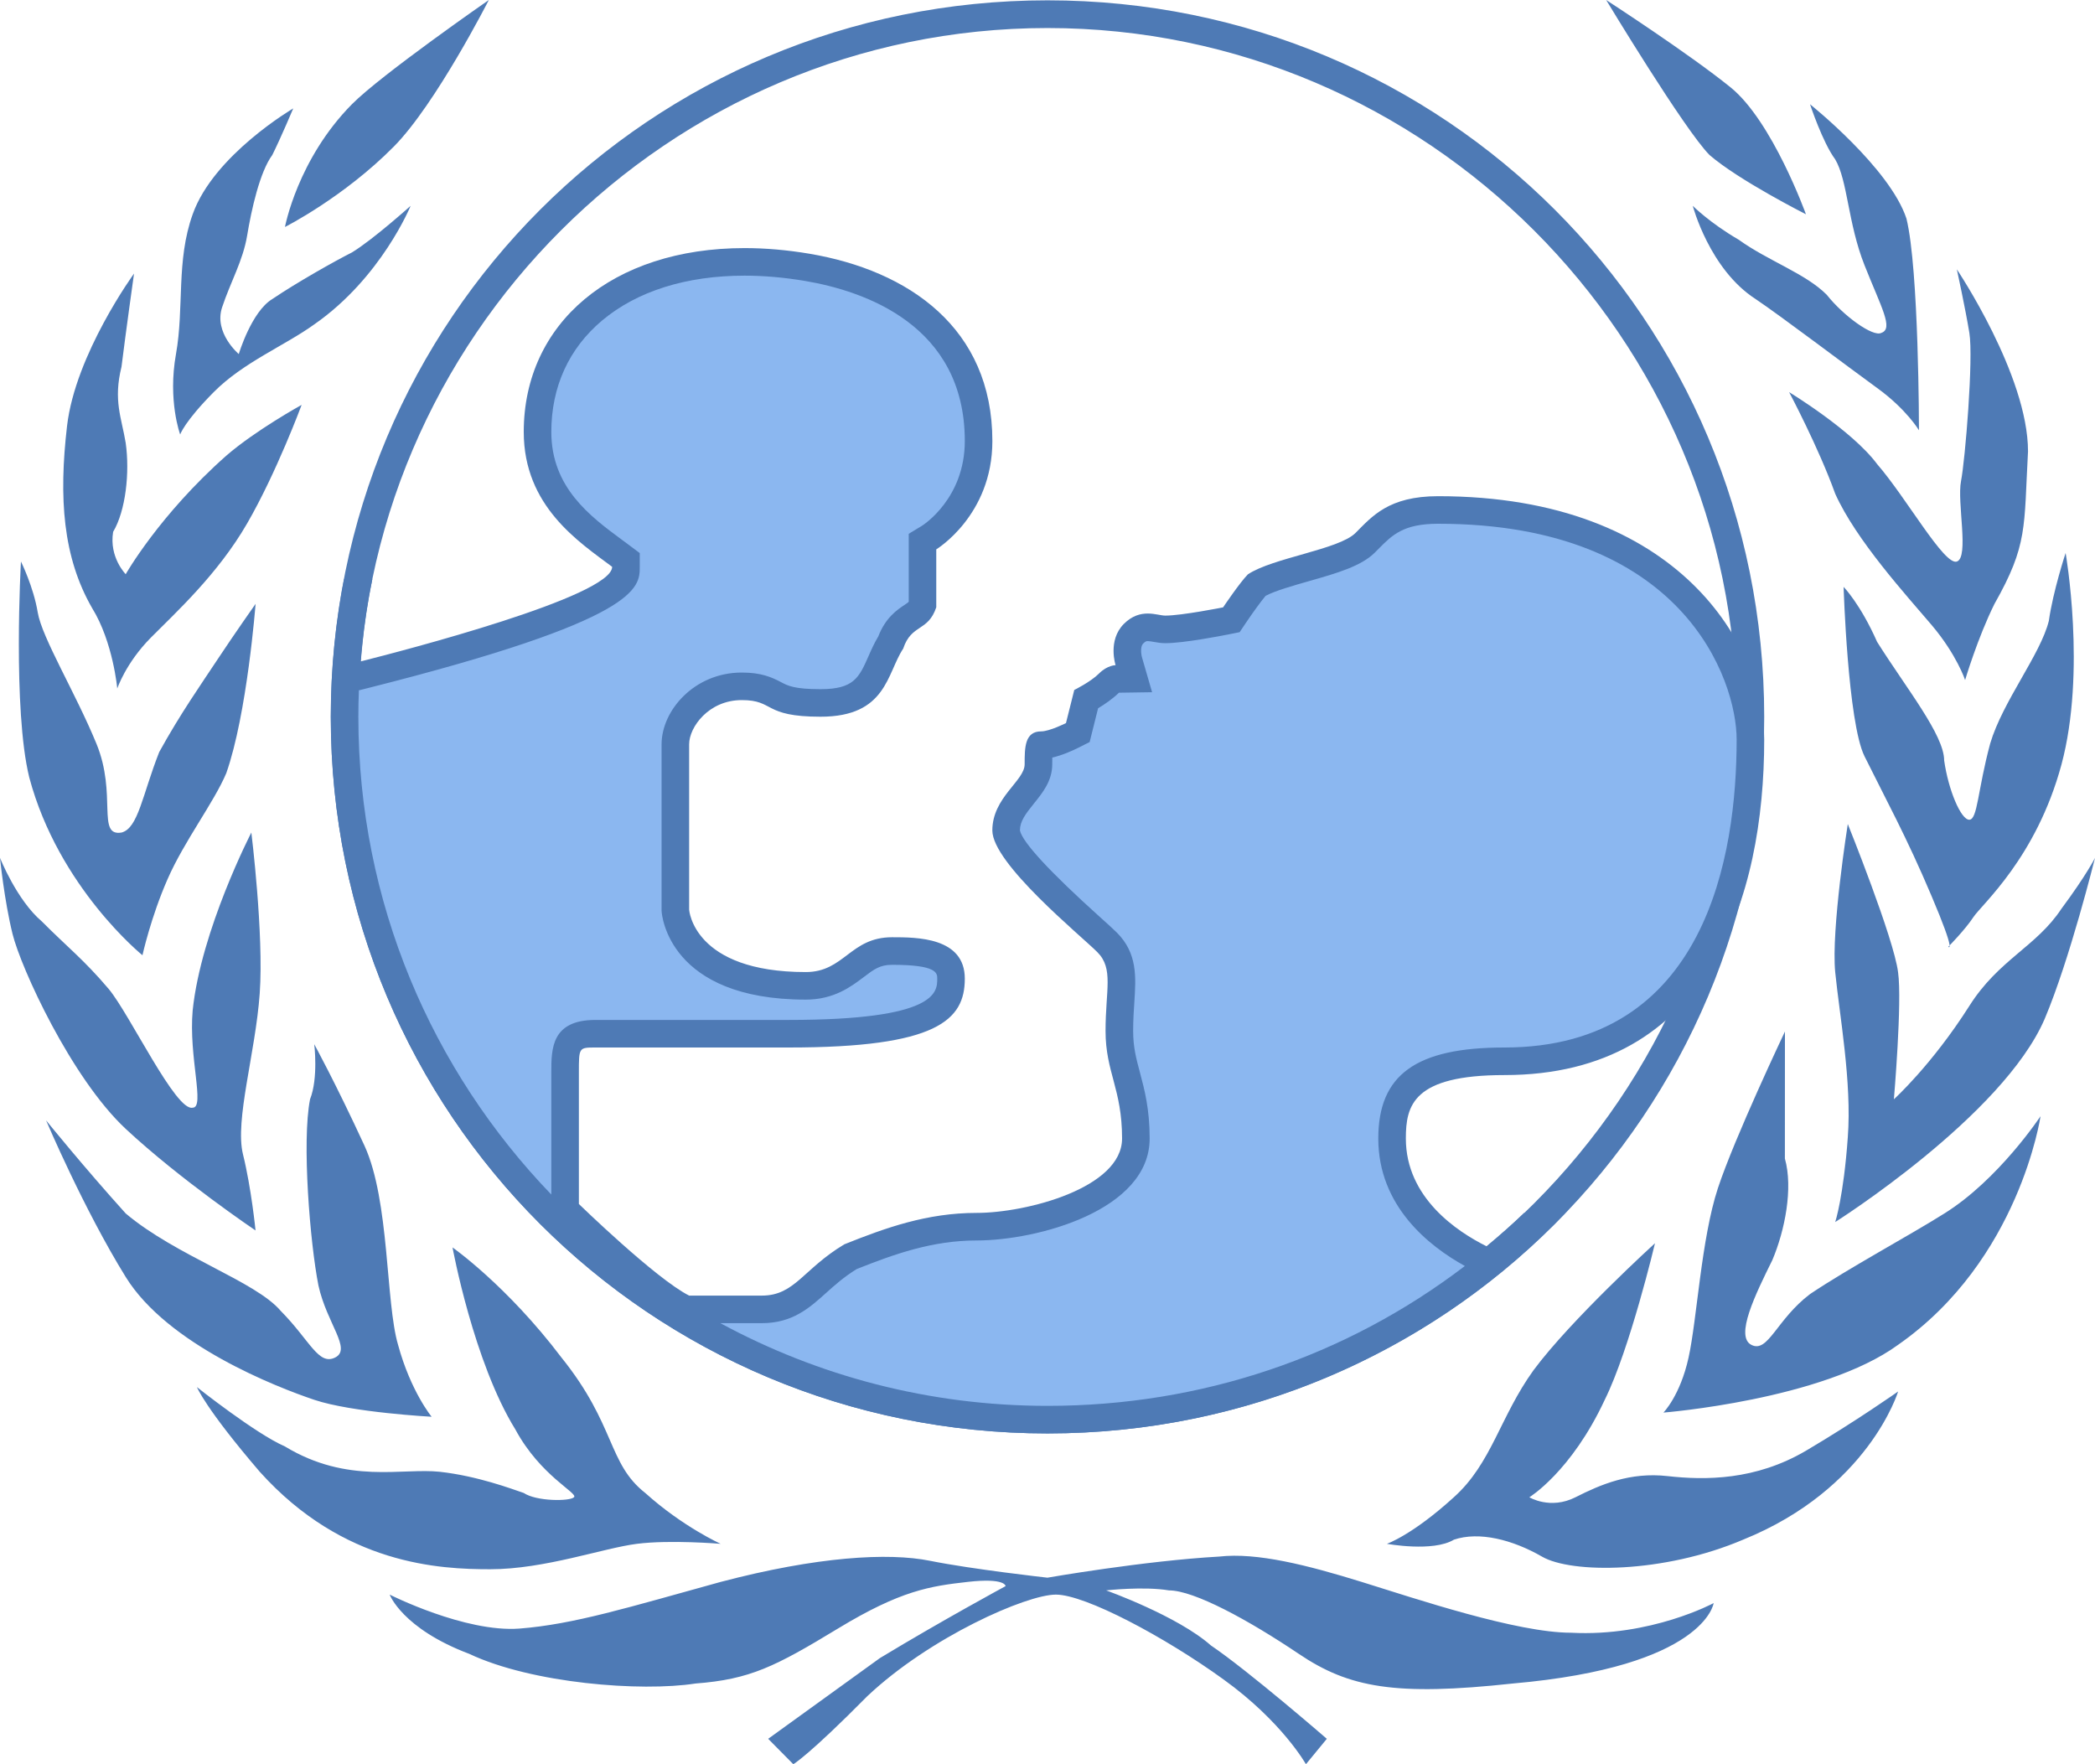
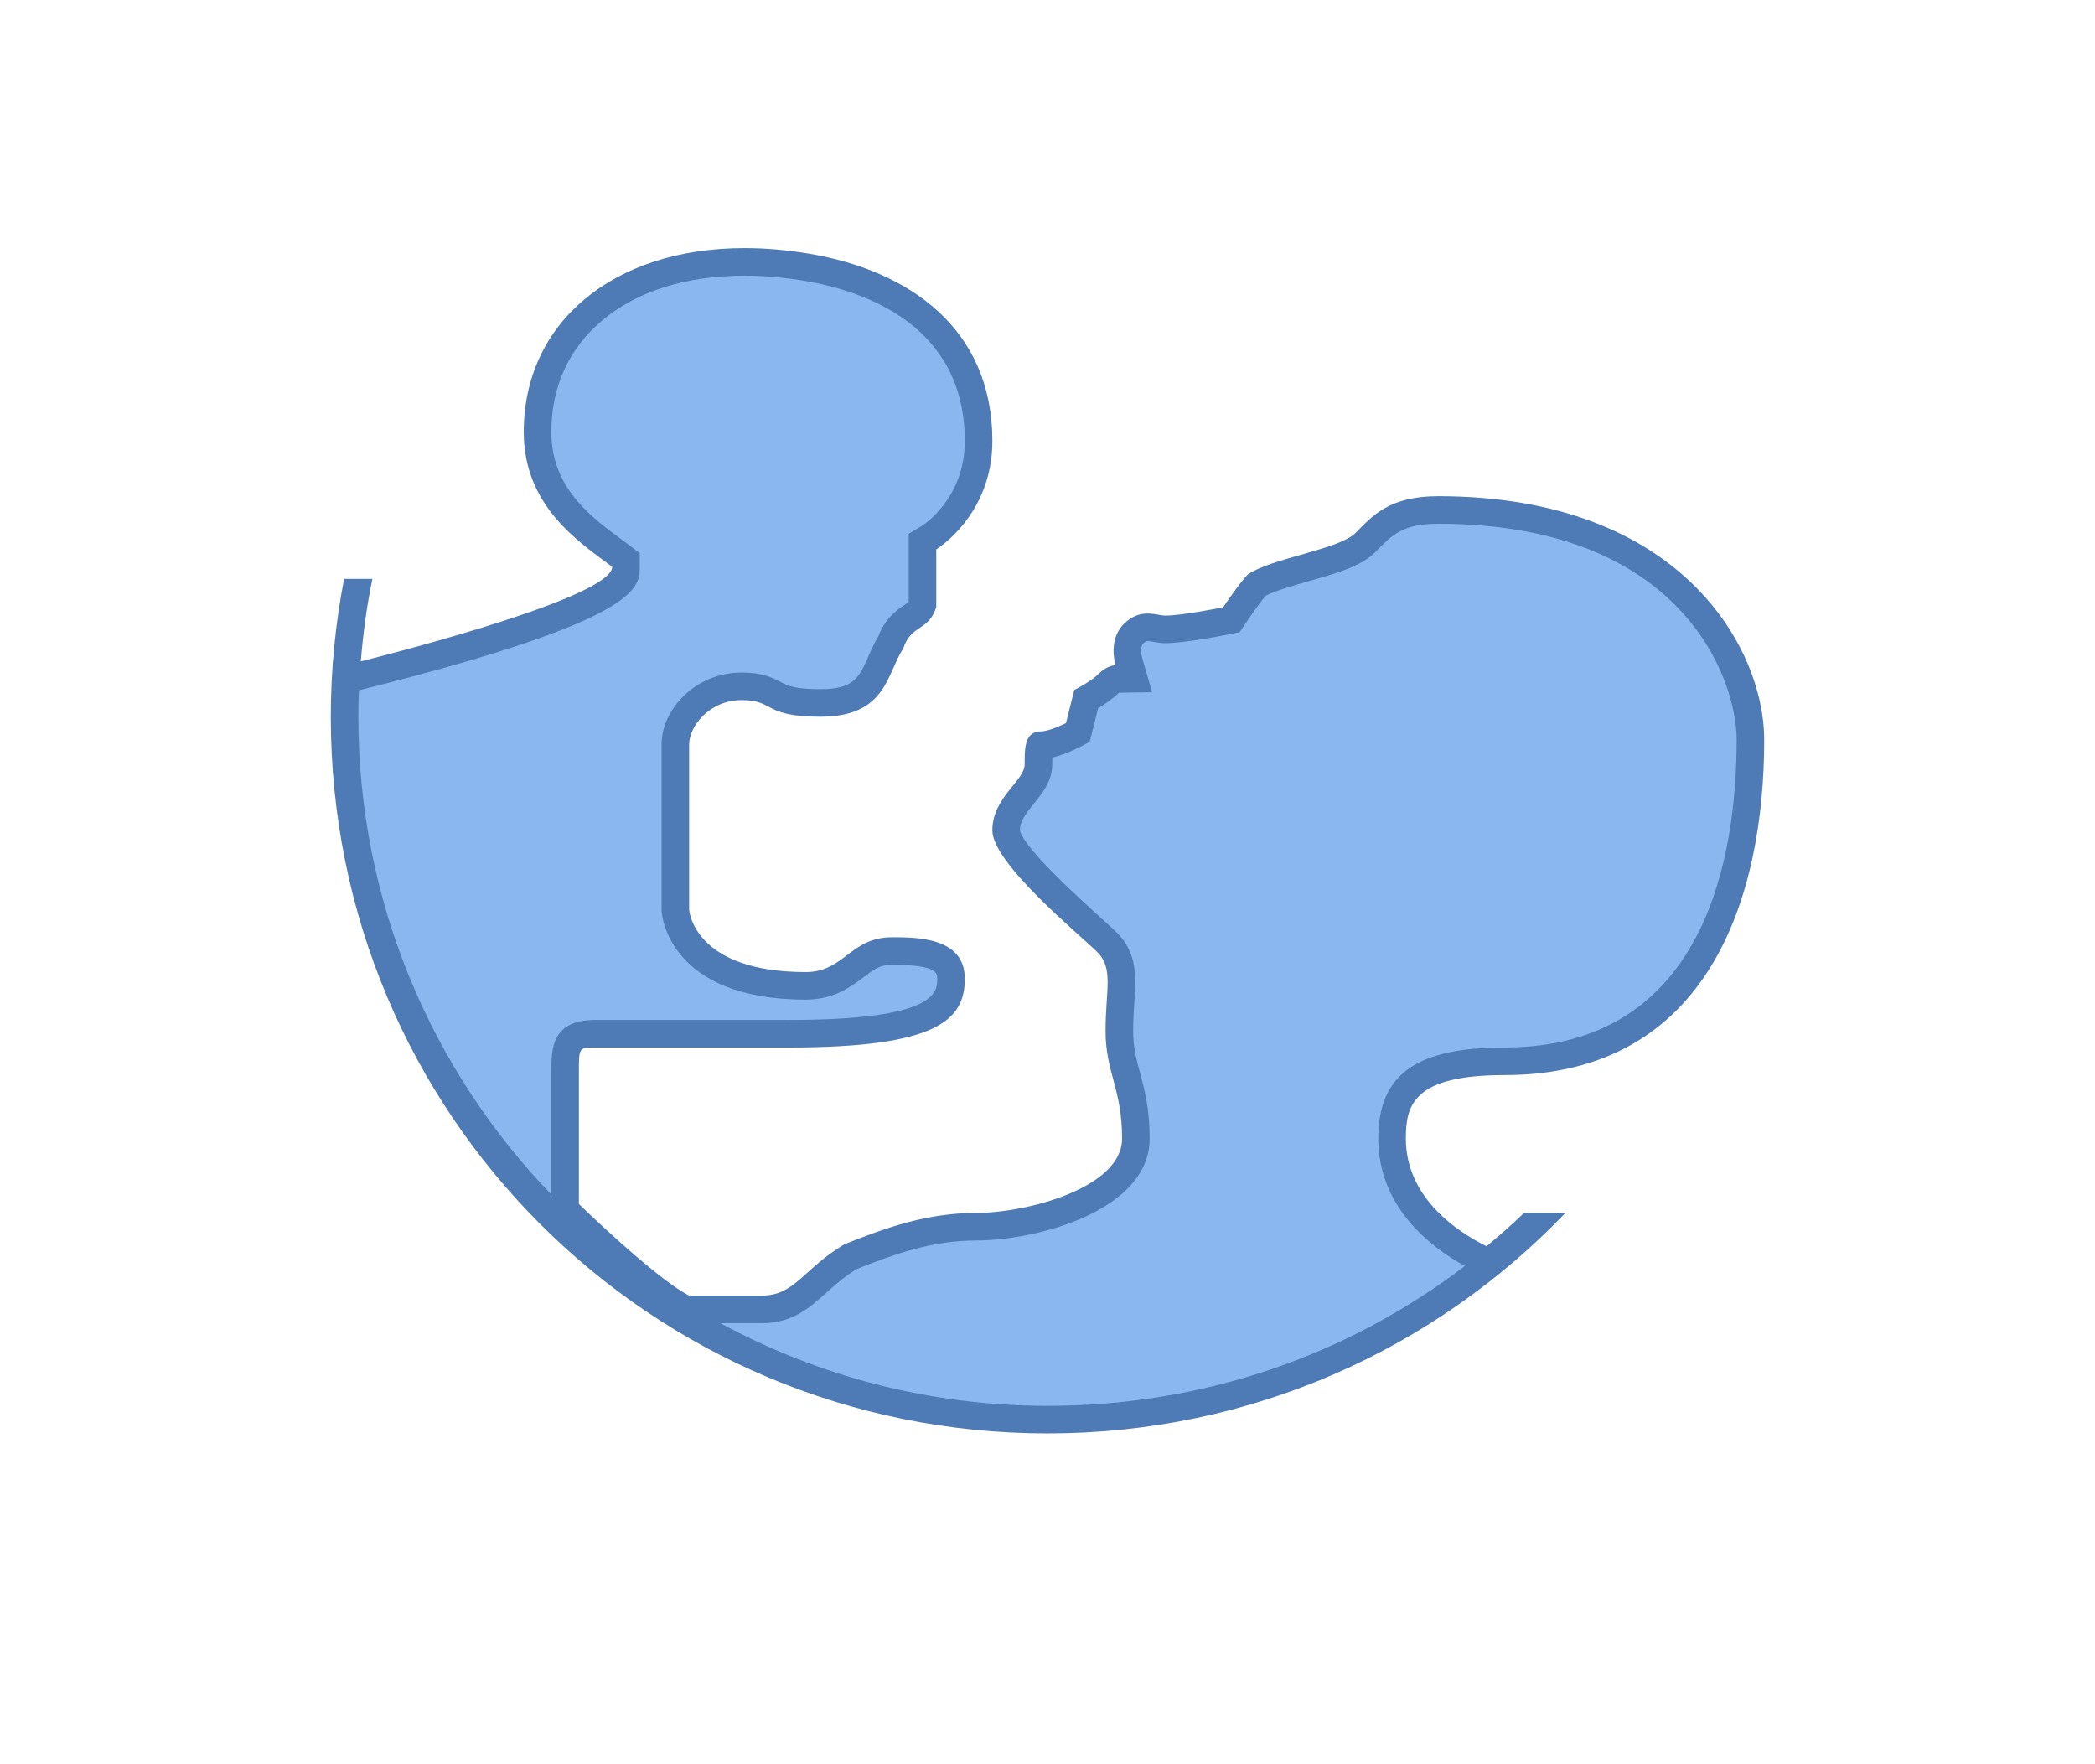
<svg xmlns="http://www.w3.org/2000/svg" height="64.0" preserveAspectRatio="xMidYMid meet" version="1.0" viewBox="2.0 8.0 76.0 64.0" width="76.0" zoomAndPan="magnify">
  <g id="change1_1">
-     <path d="M40 9.017c13.74 0 25 11.254 25 24.989C65 47.744 53.74 59 40 59S15 47.744 15 34.006C15 20.271 26.26 9.017 40 9.017M40 8.012c-14.411 0-26 11.587-26 25.991C14 48.411 25.589 60 40 60s26-11.589 26-25.997C66 19.599 54.411 8.012 40 8.012L40 8.012zM52.312 64.004c0 0 .91-.307 2.43-1.69 1.37-1.229 1.672-2.918 2.89-4.608C59 55.863 62.038 53.1 62.038 53.1s-.91 3.84-1.824 5.683c-1.216 2.609-2.734 3.533-2.734 3.533s.758.461 1.672 0c.91-.461 1.976-.922 3.344-.768 1.368.154 3.192.154 5.018-.92 1.824-1.077 3.344-2.15 3.344-2.15s-1.066 3.533-5.624 5.376c-2.89 1.233-6.232 1.233-7.296.614-1.066-.614-2.28-.922-3.194-.614C53.984 64.313 52.312 64.004 52.312 64.004M66.752 45.42c0 0-1.824 3.84-2.432 5.683-.606 1.843-.758 4.76-1.064 6.144-.304 1.382-.912 1.997-.912 1.997s5.776-.461 8.512-2.458c4.406-3.074 5.168-8.294 5.168-8.294s-1.52 2.304-3.496 3.533c-1.216.768-3.496 1.997-4.866 2.92-1.216.92-1.52 2.15-2.126 1.843-.608-.307.15-1.843.758-3.074.456-1.075.76-2.609.456-3.686C66.752 48.799 66.752 45.42 66.752 45.42M69.032 37.893c0 0-.608 3.84-.456 5.376.152 1.536.608 3.994.456 5.99-.152 2.15-.456 3.072-.456 3.072s6.08-3.84 7.6-7.373c.91-2.15 1.824-5.837 1.824-5.837s-.304.614-1.216 1.843c-.912 1.382-2.28 1.843-3.346 3.533-1.368 2.15-2.734 3.381-2.734 3.381s.304-3.535.152-4.608C70.704 42.043 69.032 37.893 69.032 37.893M68.88 29.29c0 0 .152 4.917.758 6.144.76 1.536 1.522 2.918 2.432 5.069.912 2.15.608 1.843.608 1.843s.606-.612.91-1.075 2.28-2.15 3.194-5.53c.91-3.379.152-7.68.152-7.68s-.456 1.382-.608 2.46c-.304 1.227-1.672 2.916-2.128 4.451-.456 1.69-.456 2.765-.76 2.765-.302 0-.758-1.077-.91-2.15 0-.922-1.368-2.611-2.432-4.301C69.486 29.906 68.88 29.29 68.88 29.29M66.904 22.226c0 0 1.064 1.997 1.672 3.686.76 1.69 2.584 3.686 3.496 4.76.912 1.077 1.216 1.997 1.216 1.997s.456-1.536 1.066-2.763c1.216-2.15 1.064-2.765 1.216-5.53 0-2.765-2.582-6.605-2.582-6.605s.302 1.382.454 2.304c.152.922-.152 4.608-.302 5.376-.152.768.302 2.765-.152 2.92-.456.154-1.824-2.304-2.89-3.533C69.184 23.607 66.904 22.226 66.904 22.226M63.408 15.466c0 0 .606 2.304 2.278 3.381.912.612 3.346 2.456 4.408 3.226 1.066.77 1.52 1.536 1.52 1.536s0-5.837-.454-7.68c-.608-1.843-3.498-4.147-3.498-4.147s.456 1.384.912 1.997c.456.768.456 2.304 1.064 3.84.608 1.536 1.066 2.304.608 2.458-.304.154-1.368-.614-1.976-1.382-.758-.768-2.128-1.231-3.192-1.997C64.016 16.08 63.408 15.466 63.408 15.466M60.267 8c0 0 2.837 4.703 3.749 5.623 1.066.922 3.498 2.15 3.498 2.15s-1.218-3.379-2.736-4.606C63.256 9.936 60.267 8 60.267 8M16.136 65.847c0 0 .454 1.231 2.888 2.15 2.28 1.075 6.232 1.382 8.208 1.075 1.976-.15 2.888-.612 5.168-1.995 2.28-1.384 3.344-1.538 4.712-1.692s1.368.154 1.368.154-2.28 1.231-4.56 2.611c-2.128 1.536-4.053 2.928-4.053 2.928L30.779 72c0 0 .557-.316 2.683-2.467 2.28-2.15 5.776-3.686 6.842-3.686 1.064 0 3.952 1.536 6.08 3.076C48.512 70.457 49.375 72 49.375 72l.758-.922c0 0-2.839-2.463-4.205-3.387-1.216-1.075-3.8-1.997-3.8-1.997s1.368-.154 2.28 0c.91 0 2.888 1.077 4.71 2.304 1.822 1.227 3.496 1.536 7.752 1.075 6.992-.612 7.296-2.918 7.296-2.918s-2.28 1.229-5.168 1.075c-1.976 0-5.624-1.229-7.6-1.843-1.976-.612-3.8-1.075-5.168-.92-2.736.154-6.232.766-6.232.766s-2.736-.305-4.256-.612c-1.52-.307-4.104-.154-7.6.766-3.344.922-5.32 1.538-7.296 1.692C18.872 67.229 16.136 65.847 16.136 65.847M9.144 58.32c0 0 .304.768 2.28 3.072 3.04 3.381 6.536 3.535 8.36 3.535 1.976 0 4.102-.768 5.32-.922 1.216-.154 3.04 0 3.04 0s-1.368-.614-2.734-1.843c-1.37-1.075-1.066-2.458-3.042-4.915-1.976-2.611-3.952-3.994-3.952-3.994s.76 4.149 2.28 6.603c.912 1.69 2.28 2.304 2.128 2.458-.152.154-1.368.154-1.824-.154-.456-.154-1.672-.614-3.04-.768-1.37-.15-3.346.461-5.624-.92C11.272 60.01 9.144 58.32 9.144 58.32M3.672 48.644c0 0 1.368 3.226 2.89 5.683 1.52 2.458 5.472 3.994 6.84 4.454s4.256.614 4.256.614-.76-.922-1.218-2.611c-.454-1.536-.302-5.222-1.216-7.219-1.064-2.304-1.824-3.684-1.824-3.684s.152 1.227-.152 1.995c-.304 1.536 0 5.222.304 6.758.304 1.382 1.216 2.304.608 2.611-.608.305-.912-.614-1.976-1.69-.912-1.077-3.8-1.995-5.624-3.535C5.038 50.333 3.672 48.644 3.672 48.644M2 39.12c0 0 .152 1.536.456 2.765s2.128 5.222 4.104 7.066c1.976 1.843 4.71 3.686 4.71 3.686s-.152-1.536-.456-2.765c-.302-1.229.456-3.686.608-5.835.152-2.15-.304-5.835-.304-5.835S9.294 41.733 8.99 44.65c-.152 1.69.456 3.533 0 3.533-.606.154-2.278-3.379-3.04-4.299-.912-1.077-1.52-1.538-2.432-2.458C2.608 40.656 2 39.12 2 39.12M2.76 28.37c0 0-.304 5.376.302 7.834 1.066 3.994 4.106 6.449 4.106 6.449s.304-1.382.912-2.763c.606-1.384 1.672-2.765 2.128-3.84.758-2.15 1.064-6.144 1.064-6.144s-.758 1.075-1.368 1.997c-.608.92-1.368 1.997-2.128 3.379-.608 1.536-.76 2.765-1.368 2.92-.912.15-.152-1.386-.912-3.229-.758-1.843-1.976-3.84-2.128-4.76C3.216 29.29 2.76 28.37 2.76 28.37M6.862 17.924c0 0-2.126 2.92-2.43 5.53-.304 2.611-.152 4.762.91 6.605.76 1.229.912 2.918.912 2.918s.304-.92 1.216-1.843c.912-.92 2.432-2.304 3.496-4.147 1.066-1.843 1.976-4.299 1.976-4.299s-1.67.92-2.734 1.843c-2.432 2.152-3.648 4.299-3.648 4.299s-.608-.612-.456-1.536c.456-.766.608-2.15.456-3.226-.152-.922-.456-1.536-.152-2.765C6.56 20.076 6.862 17.924 6.862 17.924M12.638 11.933c0 0-2.888 1.69-3.648 3.84-.606 1.69-.304 3.379-.606 5.071-.304 1.69.152 2.918.152 2.918s.15-.461 1.216-1.536c1.064-1.077 2.584-1.69 3.648-2.458 2.432-1.69 3.496-4.301 3.496-4.301s-1.368 1.229-2.128 1.69c-.606.305-1.976 1.075-2.888 1.69-.76.459-1.218 1.997-1.218 1.997s-.91-.768-.606-1.692c.304-.92.758-1.69.91-2.609.152-.922.456-2.304.912-2.92C12.184 13.01 12.638 11.933 12.638 11.933M14.768 11.78c-1.976 1.997-2.43 4.454-2.43 4.454s2.126-1.073 3.95-2.918C17.81 11.778 19.733 8 19.733 8S15.832 10.706 14.768 11.78" fill="#4e7ab5" />
-   </g>
+     </g>
  <g id="change2_1">
    <path d="M40,59.5c-14.061,0-25.5-11.438-25.5-25.497c0-0.45,0.012-0.902,0.036-1.354l0.675-0.171 c9.496-2.392,9.496-3.459,9.496-3.915v-0.25l-0.447-0.333c-1.165-0.86-2.76-2.038-2.76-4.311c0-3.689,3.018-6.169,7.51-6.169 c0.729,0,1.493,0.066,2.27,0.197C33.149,18.013,37.5,19.259,37.5,24c0,2.369-1.721,3.456-1.794,3.501l-0.238,0.146l-0.002,2.294 c-0.09,0.228-0.196,0.299-0.376,0.418c-0.242,0.162-0.571,0.381-0.777,0.949c-0.14,0.222-0.247,0.464-0.35,0.699 c-0.354,0.801-0.659,1.492-2.197,1.492c-1.073,0-1.368-0.155-1.653-0.306c-0.264-0.14-0.563-0.297-1.202-0.297 c-1.493,0-2.41,1.225-2.41,2.103v6c0.008,0.144,0.226,2.763,4.731,2.763c0.854,0,1.354-0.379,1.796-0.713 c0.406-0.308,0.727-0.55,1.335-0.55c1.32,0,2.138,0.168,2.138,1.002c0,0.747,0,1.998-5.887,1.998h-7.012 c-1.054,0-1.101,0.454-1.101,1.397v4.99l0.151,0.147c0.117,0.113,2.87,2.784,4.125,3.412l0.105,0.053h2.756 c0.919,0,1.439-0.468,1.99-0.964c0.334-0.3,0.712-0.641,1.26-0.969c1.381-0.546,2.827-1.067,4.543-1.067 c1.951,0,5.775-0.966,5.775-3.198c0-1.008-0.179-1.679-0.337-2.271c-0.141-0.526-0.262-0.981-0.262-1.632 c0-0.41,0.023-0.764,0.044-1.072c0.057-0.866,0.102-1.551-0.489-2.142c-0.115-0.115-0.323-0.303-0.585-0.539 c-0.761-0.684-3.076-2.766-3.076-3.52c0-0.526,0.317-0.918,0.624-1.297c0.282-0.349,0.548-0.678,0.548-1.104 c0-0.215,0-0.614,0.067-0.705c0.008,0,0.016,0.001,0.024,0.001c0.418,0,0.969-0.262,1.131-0.343l0.206-0.103l0.303-1.209 c0.229-0.128,0.589-0.348,0.824-0.587c0.138-0.137,0.261-0.15,0.266-0.151h0.692l-0.239-0.656c0-0.002-0.188-0.618,0.179-0.987 c0.202-0.202,0.372-0.229,0.511-0.229c0.118,0,0.225,0.021,0.318,0.038c0.123,0.021,0.231,0.037,0.321,0.037 c0.628,0,2.036-0.277,2.194-0.309l0.202-0.04l0.115-0.171c0.21-0.313,0.601-0.864,0.806-1.089c0.374-0.229,1.072-0.428,1.749-0.62 c0.954-0.271,1.777-0.506,2.186-0.915l0.123-0.124c0.541-0.547,1.051-1.064,2.523-1.064c8.311,0,11.328,4.982,11.328,8.331 c0,4.358-1.16,11.669-8.925,11.669c-3.382,0-4.075,1.12-4.075,2.802c0,2.404,2.008,3.762,3.205,4.356l0.292,0.145l0.25-0.208 c0.466-0.388,0.875-0.748,1.243-1.095h0.09C52.832,57.023,46.634,59.5,40,59.5z M14.541,32.563 c0.058-1.023,0.177-2.048,0.357-3.063h0.006c-0.139,0.785-0.245,1.607-0.313,2.452L14.541,32.563z" fill="#8bb7f0" />
  </g>
  <g id="change1_2">
    <path d="M29.009,18c0.702,0,1.438,0.064,2.187,0.19C33.364,18.556,37,19.797,37,24 c0,2.072-1.495,3.036-1.551,3.072l-0.483,0.292v0.565v1.899c-0.025,0.031-0.066,0.058-0.154,0.117 c-0.261,0.174-0.687,0.457-0.951,1.144c-0.144,0.238-0.252,0.481-0.356,0.718c-0.34,0.77-0.527,1.194-1.74,1.194 c-0.949,0-1.188-0.126-1.42-0.249c-0.354-0.187-0.73-0.354-1.435-0.354C27.195,32.397,26,33.769,26,35v6v0.032l0.002,0.032 c0.008,0.131,0.26,3.199,5.23,3.199c1.021,0,1.643-0.471,2.097-0.814C33.711,43.159,33.922,43,34.362,43C36,43,36,43.302,36,43.502 C36,43.989,36,45,30.613,45h-7.012C22,45,22,46.052,22,46.898v4.436c-4.333-4.497-7-10.608-7-17.33c0-0.32,0.006-0.64,0.019-0.961 l0.315-0.079c9.874-2.488,9.874-3.639,9.874-4.4v-0.5l-0.4-0.3l-0.25-0.185C23.418,26.736,22,25.689,22,23.669 c0-1.635,0.639-3.034,1.847-4.046C25.115,18.561,26.9,18,29.009,18L29.009,18 M54.172,27C63.055,27,65,32.653,65,34.831 C65,39.002,63.905,46,56.575,46C53.368,46,52,46.987,52,49.301c0,2.452,1.833,3.903,3.141,4.625C50.823,57.221,45.569,59,40,59 c-4.292,0-8.335-1.087-11.867-3h1.505c1.111,0,1.728-0.555,2.325-1.092c0.318-0.286,0.646-0.581,1.116-0.871 C34.458,53.487,35.833,53,37.431,53c2.188,0,6.275-1.085,6.275-3.699c0-1.073-0.188-1.777-0.354-2.399 c-0.137-0.513-0.245-0.919-0.245-1.504c0-0.39,0.023-0.734,0.043-1.039c0.06-0.914,0.117-1.777-0.633-2.527 c-0.12-0.12-0.335-0.314-0.607-0.559c-1.844-1.658-2.824-2.729-2.91-3.148c0-0.325,0.194-0.588,0.512-0.982 c0.309-0.382,0.66-0.815,0.66-1.418c0-0.072,0-0.161,0.002-0.244c0.362-0.082,0.726-0.246,0.945-0.356l0.41-0.206l0.111-0.445 l0.195-0.78c0.238-0.144,0.528-0.341,0.757-0.565l1.202-0.018l-0.37-1.278c-0.001-0.003-0.09-0.35,0.051-0.491 c0.085-0.085,0.119-0.085,0.159-0.085c0.062,0,0.144,0.015,0.231,0.03c0.119,0.021,0.255,0.045,0.408,0.045 c0.662,0,2.025-0.265,2.292-0.318l0.405-0.081l0.23-0.342c0.229-0.341,0.54-0.772,0.712-0.976c0.338-0.182,1.013-0.374,1.564-0.531 c1.021-0.291,1.902-0.542,2.401-1.041l0.127-0.128C52.51,27.404,52.909,27,54.172,27 M29.009,17C24.21,17,21,19.727,21,23.669 c0,2.7,2.007,3.994,3.207,4.893c0,1.08-7.614,3.052-9.118,3.431c0.082-1.015,0.218-2.015,0.42-2.993h-1.027 C14.169,30.619,14,32.29,14,34.003C14,48.411,25.589,60,40,60c7.408,0,14.064-3.067,18.79-8h-1.5 c-0.438,0.421-0.895,0.821-1.363,1.21C54.868,52.684,53,51.454,53,49.301c0-1.2,0.257-2.301,3.575-2.301C64,47,66,40.528,66,34.831 C66,31.534,63,26,54.172,26c-1.802,0-2.399,0.736-3,1.335c-0.601,0.601-3,0.899-3.902,1.5c-0.297,0.301-0.9,1.198-0.9,1.198 s-1.499,0.299-2.096,0.299c-0.151,0-0.376-0.075-0.638-0.075c-0.263,0-0.564,0.075-0.867,0.377 c-0.595,0.599-0.299,1.496-0.299,1.496s-0.299,0-0.599,0.301c-0.299,0.302-0.9,0.599-0.9,0.599l-0.301,1.202c0,0-0.599,0.3-0.9,0.3 c-0.599,0-0.599,0.593-0.599,1.194c0,0.601-1.172,1.2-1.172,2.4c0,1.2,3.207,3.81,3.808,4.413c0.599,0.599,0.299,1.361,0.299,2.86 c0,1.5,0.599,2.101,0.599,3.902C42.706,51.1,39.23,52,37.431,52c-1.802,0-3.299,0.538-4.8,1.139C31.132,54.037,30.836,55,29.638,55 S27,55,27,55c-1.2-0.601-4-3.323-4-3.323s0-3.88,0-4.779C23,46,23,46,23.601,46c0.597,0,1.626,0,7.012,0 C36.01,46,37,44.999,37,43.502C37,42,35.26,42,34.362,42c-1.521,0-1.731,1.263-3.131,1.263C27.143,43.263,27,41,27,41s0-5,0-6 c0-0.623,0.71-1.603,1.91-1.603c1.198,0,0.755,0.603,2.855,0.603c2.403,0,2.403-1.573,3-2.47c0.299-0.903,0.9-0.603,1.2-1.5 c0-0.601,0-2.101,0-2.101S38,26.7,38,24c0-4.098-3.037-6.188-6.638-6.796C30.544,17.066,29.757,17,29.009,17L29.009,17z" fill="#4e7ab5" />
  </g>
</svg>